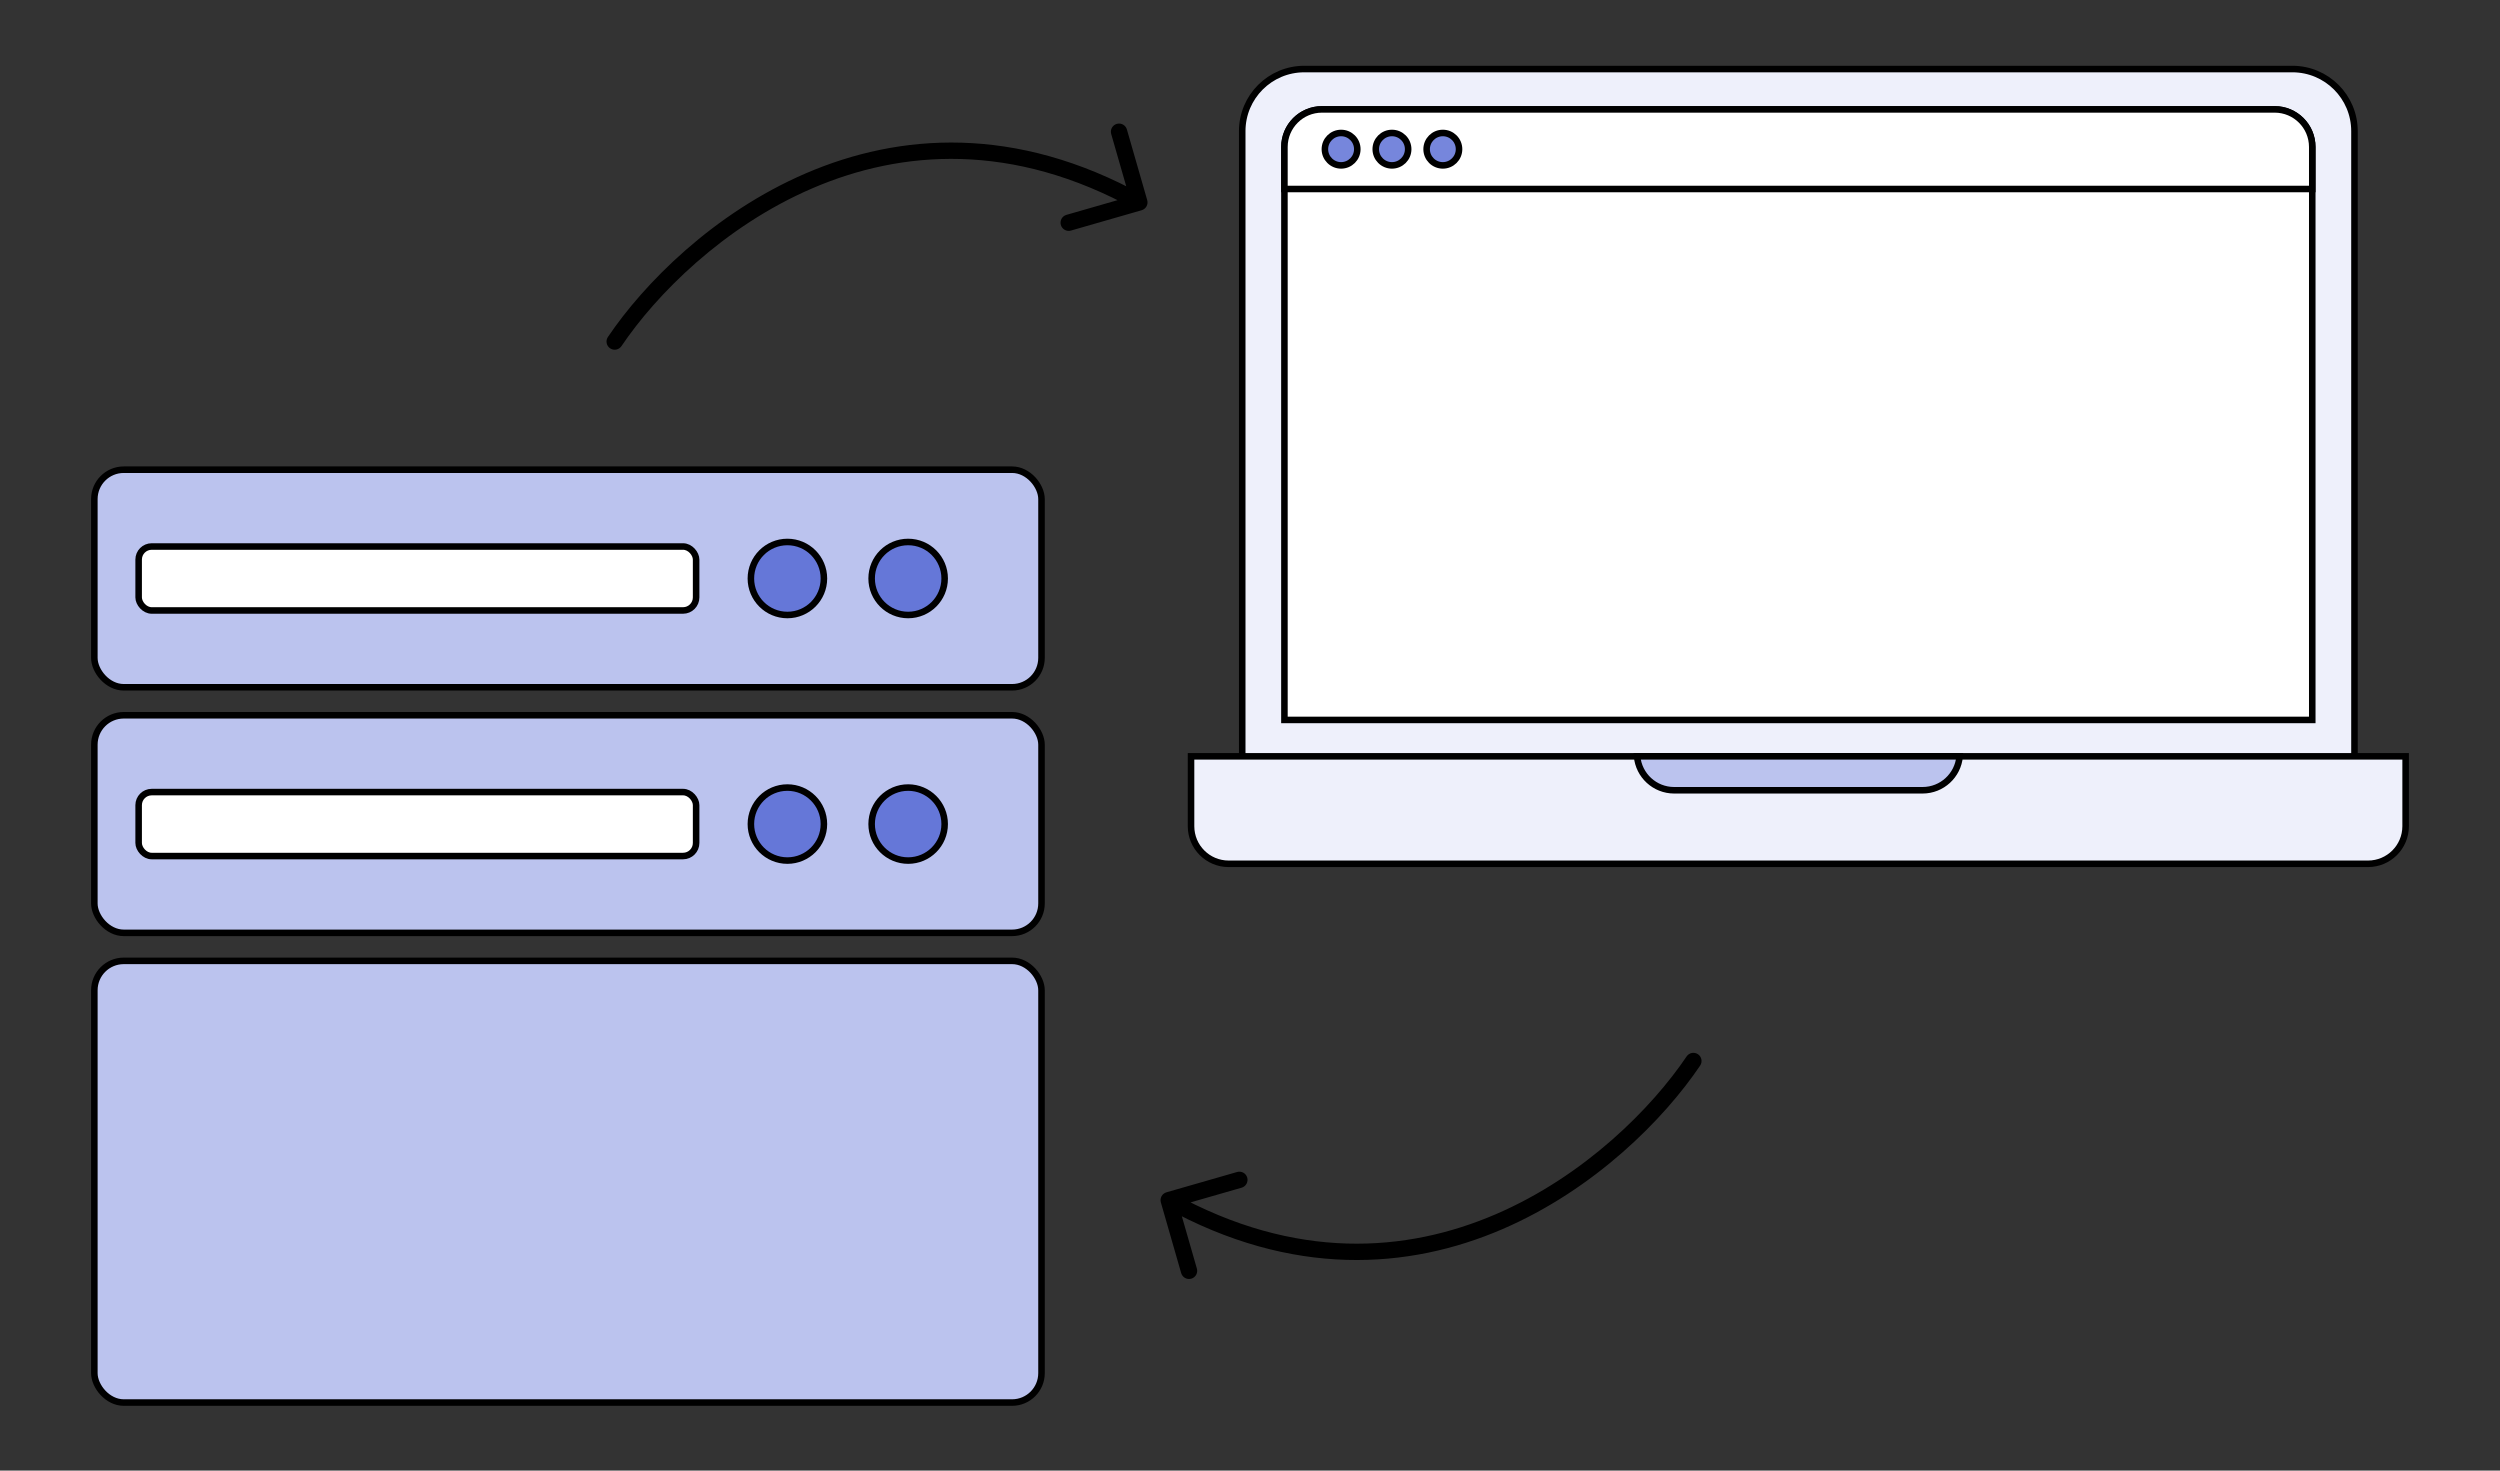
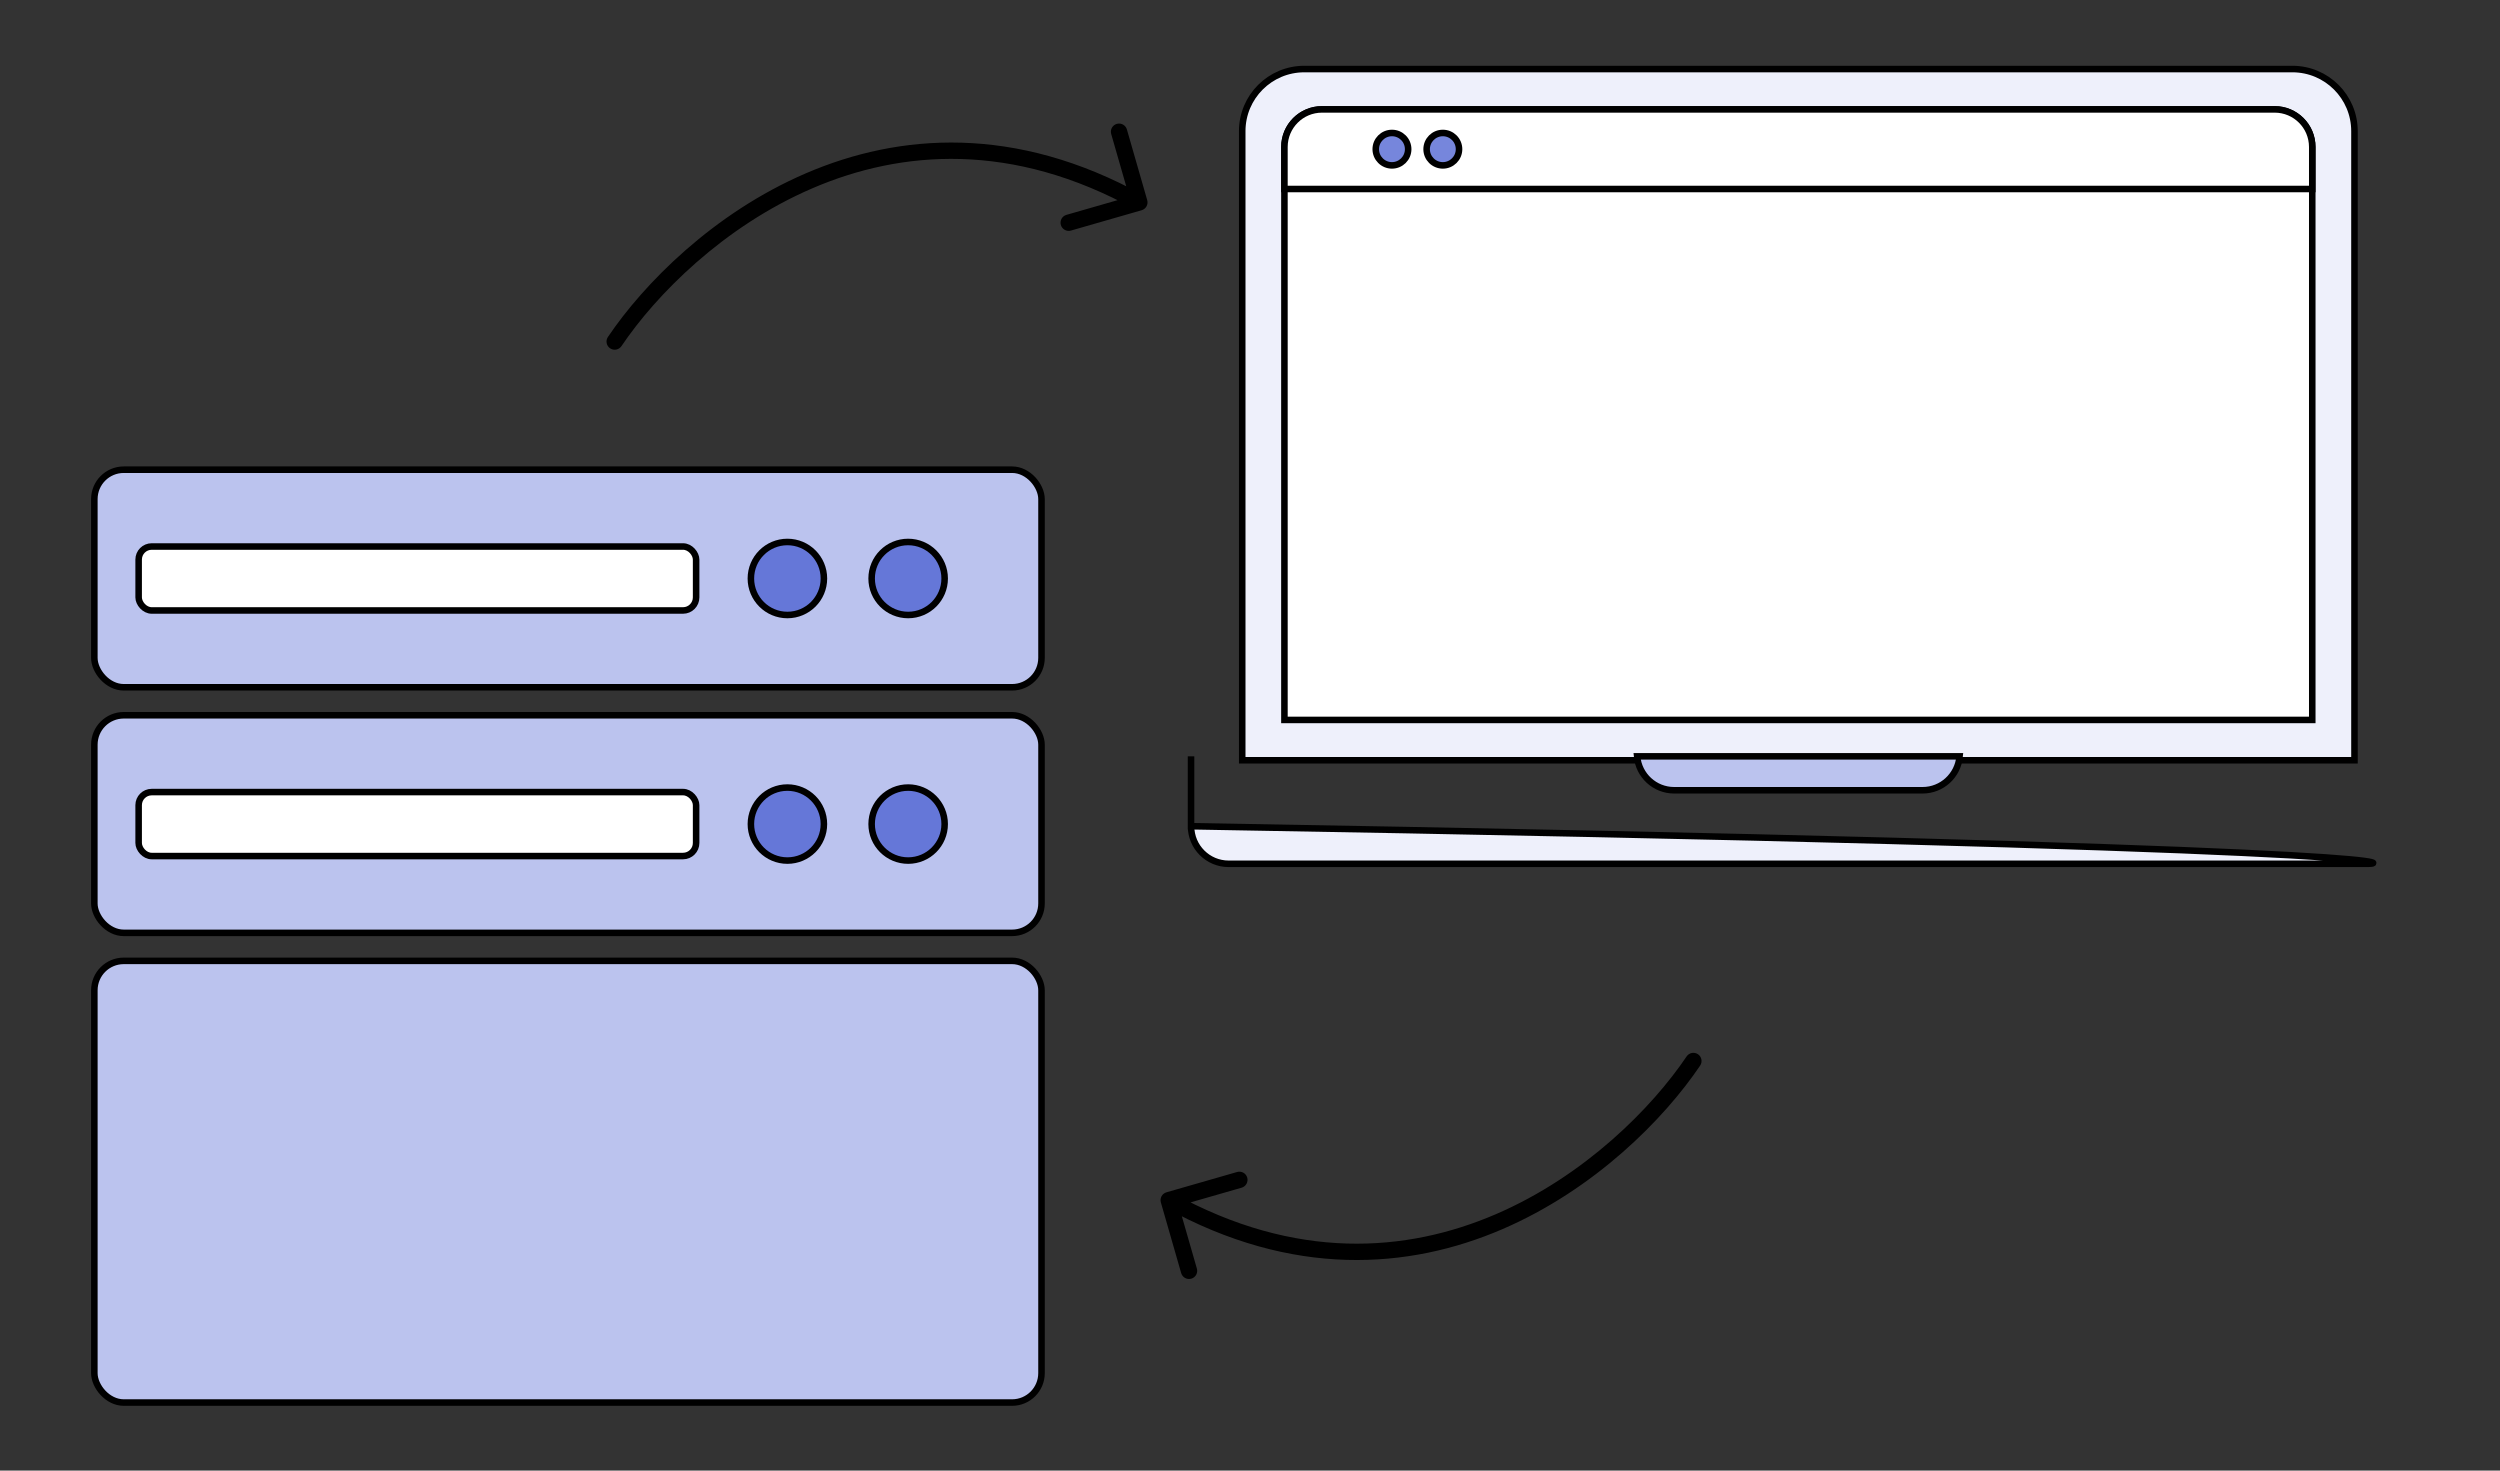
<svg xmlns="http://www.w3.org/2000/svg" width="306" height="180" viewBox="0 0 306 180" fill="none">
  <rect x="0" y="0" width="306" height="180" fill="#333333" stroke="none" />
  <rect x="11.548" y="117.61" width="115.933" height="54.063" rx="3.6" fill="#BBC3EE" stroke="black" stroke-width="0.8" />
  <rect x="11.548" y="57.491" width="115.933" height="26.633" rx="3.6" fill="#BBC3EE" stroke="black" stroke-width="0.8" />
  <rect x="16.97" y="66.893" width="68.235" height="7.829" rx="1.6" fill="white" stroke="black" stroke-width="0.8" />
  <circle cx="96.377" cy="70.807" r="4.469" fill="#6577D8" stroke="black" stroke-width="0.8" />
  <circle cx="111.158" cy="70.807" r="4.469" fill="#6577D8" stroke="black" stroke-width="0.8" />
  <rect x="11.548" y="87.549" width="115.933" height="26.633" rx="3.6" fill="#BBC3EE" stroke="black" stroke-width="0.8" />
  <rect x="16.97" y="96.951" width="68.235" height="7.829" rx="1.6" fill="white" stroke="black" stroke-width="0.8" />
  <circle cx="96.377" cy="100.866" r="4.469" fill="#6577D8" stroke="black" stroke-width="0.8" />
  <circle cx="111.158" cy="100.866" r="4.469" fill="#6577D8" stroke="black" stroke-width="0.8" />
  <path d="M152.048 16.051C152.048 11.853 155.451 8.451 159.648 8.451H280.588C284.786 8.451 288.188 11.853 288.188 16.051V93.057H152.048V16.051Z" fill="#EEF0FB" stroke="black" stroke-width="0.8" />
  <path d="M157.213 17.988C157.213 15.447 159.272 13.388 161.812 13.388H278.421C280.961 13.388 283.021 15.447 283.021 17.988V88.123H157.213V17.988Z" fill="white" stroke="black" stroke-width="0.8" />
  <path d="M157.213 17.988C157.213 15.447 159.272 13.388 161.812 13.388H278.421C280.961 13.388 283.021 15.447 283.021 17.988V23.133H157.213V17.988Z" fill="white" stroke="black" stroke-width="0.8" />
-   <path d="M145.783 92.574H294.449V101.13C294.449 103.671 292.39 105.73 289.849 105.73H150.383C147.842 105.73 145.783 103.671 145.783 101.13V92.574Z" fill="#EEF0FB" stroke="black" stroke-width="0.8" />
+   <path d="M145.783 92.574V101.13C294.449 103.671 292.39 105.73 289.849 105.73H150.383C147.842 105.73 145.783 103.671 145.783 101.13V92.574Z" fill="#EEF0FB" stroke="black" stroke-width="0.8" />
  <path d="M239.86 92.574C239.658 94.903 237.703 96.729 235.322 96.729H204.917C202.535 96.729 200.581 94.903 200.378 92.574H239.86Z" fill="#BBC3EE" stroke="black" stroke-width="0.8" />
-   <circle cx="164.15" cy="18.26" r="1.984" fill="#7686DC" stroke="black" stroke-width="0.8" />
  <circle cx="170.376" cy="18.26" r="1.984" fill="#7686DC" stroke="black" stroke-width="0.8" />
  <circle cx="176.603" cy="18.26" r="1.984" fill="#7686DC" stroke="black" stroke-width="0.8" />
  <path d="M208.1 130.425C208.408 129.967 208.287 129.346 207.829 129.037C207.371 128.729 206.749 128.85 206.441 129.308L208.1 130.425ZM142.773 145.939C142.243 146.092 141.936 146.646 142.089 147.176L144.576 155.826C144.729 156.357 145.283 156.663 145.813 156.511C146.344 156.358 146.651 155.804 146.498 155.273L144.287 147.585L151.976 145.374C152.506 145.221 152.813 144.667 152.66 144.136C152.508 143.606 151.954 143.299 151.423 143.452L142.773 145.939ZM206.441 129.308C202.226 135.564 193.994 143.93 183.066 148.629C172.183 153.308 158.605 154.365 143.534 146.025L142.566 147.775C158.23 156.443 172.463 155.365 183.856 150.466C195.204 145.587 203.715 136.933 208.1 130.425L206.441 129.308Z" fill="black" />
  <path d="M74.408 41.248C74.1 41.706 74.221 42.327 74.679 42.636C75.137 42.944 75.758 42.823 76.067 42.365L74.408 41.248ZM139.734 25.734C140.265 25.581 140.572 25.027 140.419 24.497L137.932 15.847C137.779 15.316 137.225 15.01 136.694 15.162C136.164 15.315 135.857 15.869 136.01 16.4L138.221 24.088L130.532 26.299C130.001 26.452 129.695 27.006 129.848 27.536C130 28.067 130.554 28.374 131.085 28.221L139.734 25.734ZM76.067 42.365C80.282 36.109 88.513 27.742 99.442 23.044C110.324 18.365 123.902 17.308 138.974 25.648L139.942 23.898C124.277 15.23 110.045 16.308 98.652 21.207C87.304 26.085 78.793 34.739 74.408 41.248L76.067 42.365Z" fill="black" />
</svg>